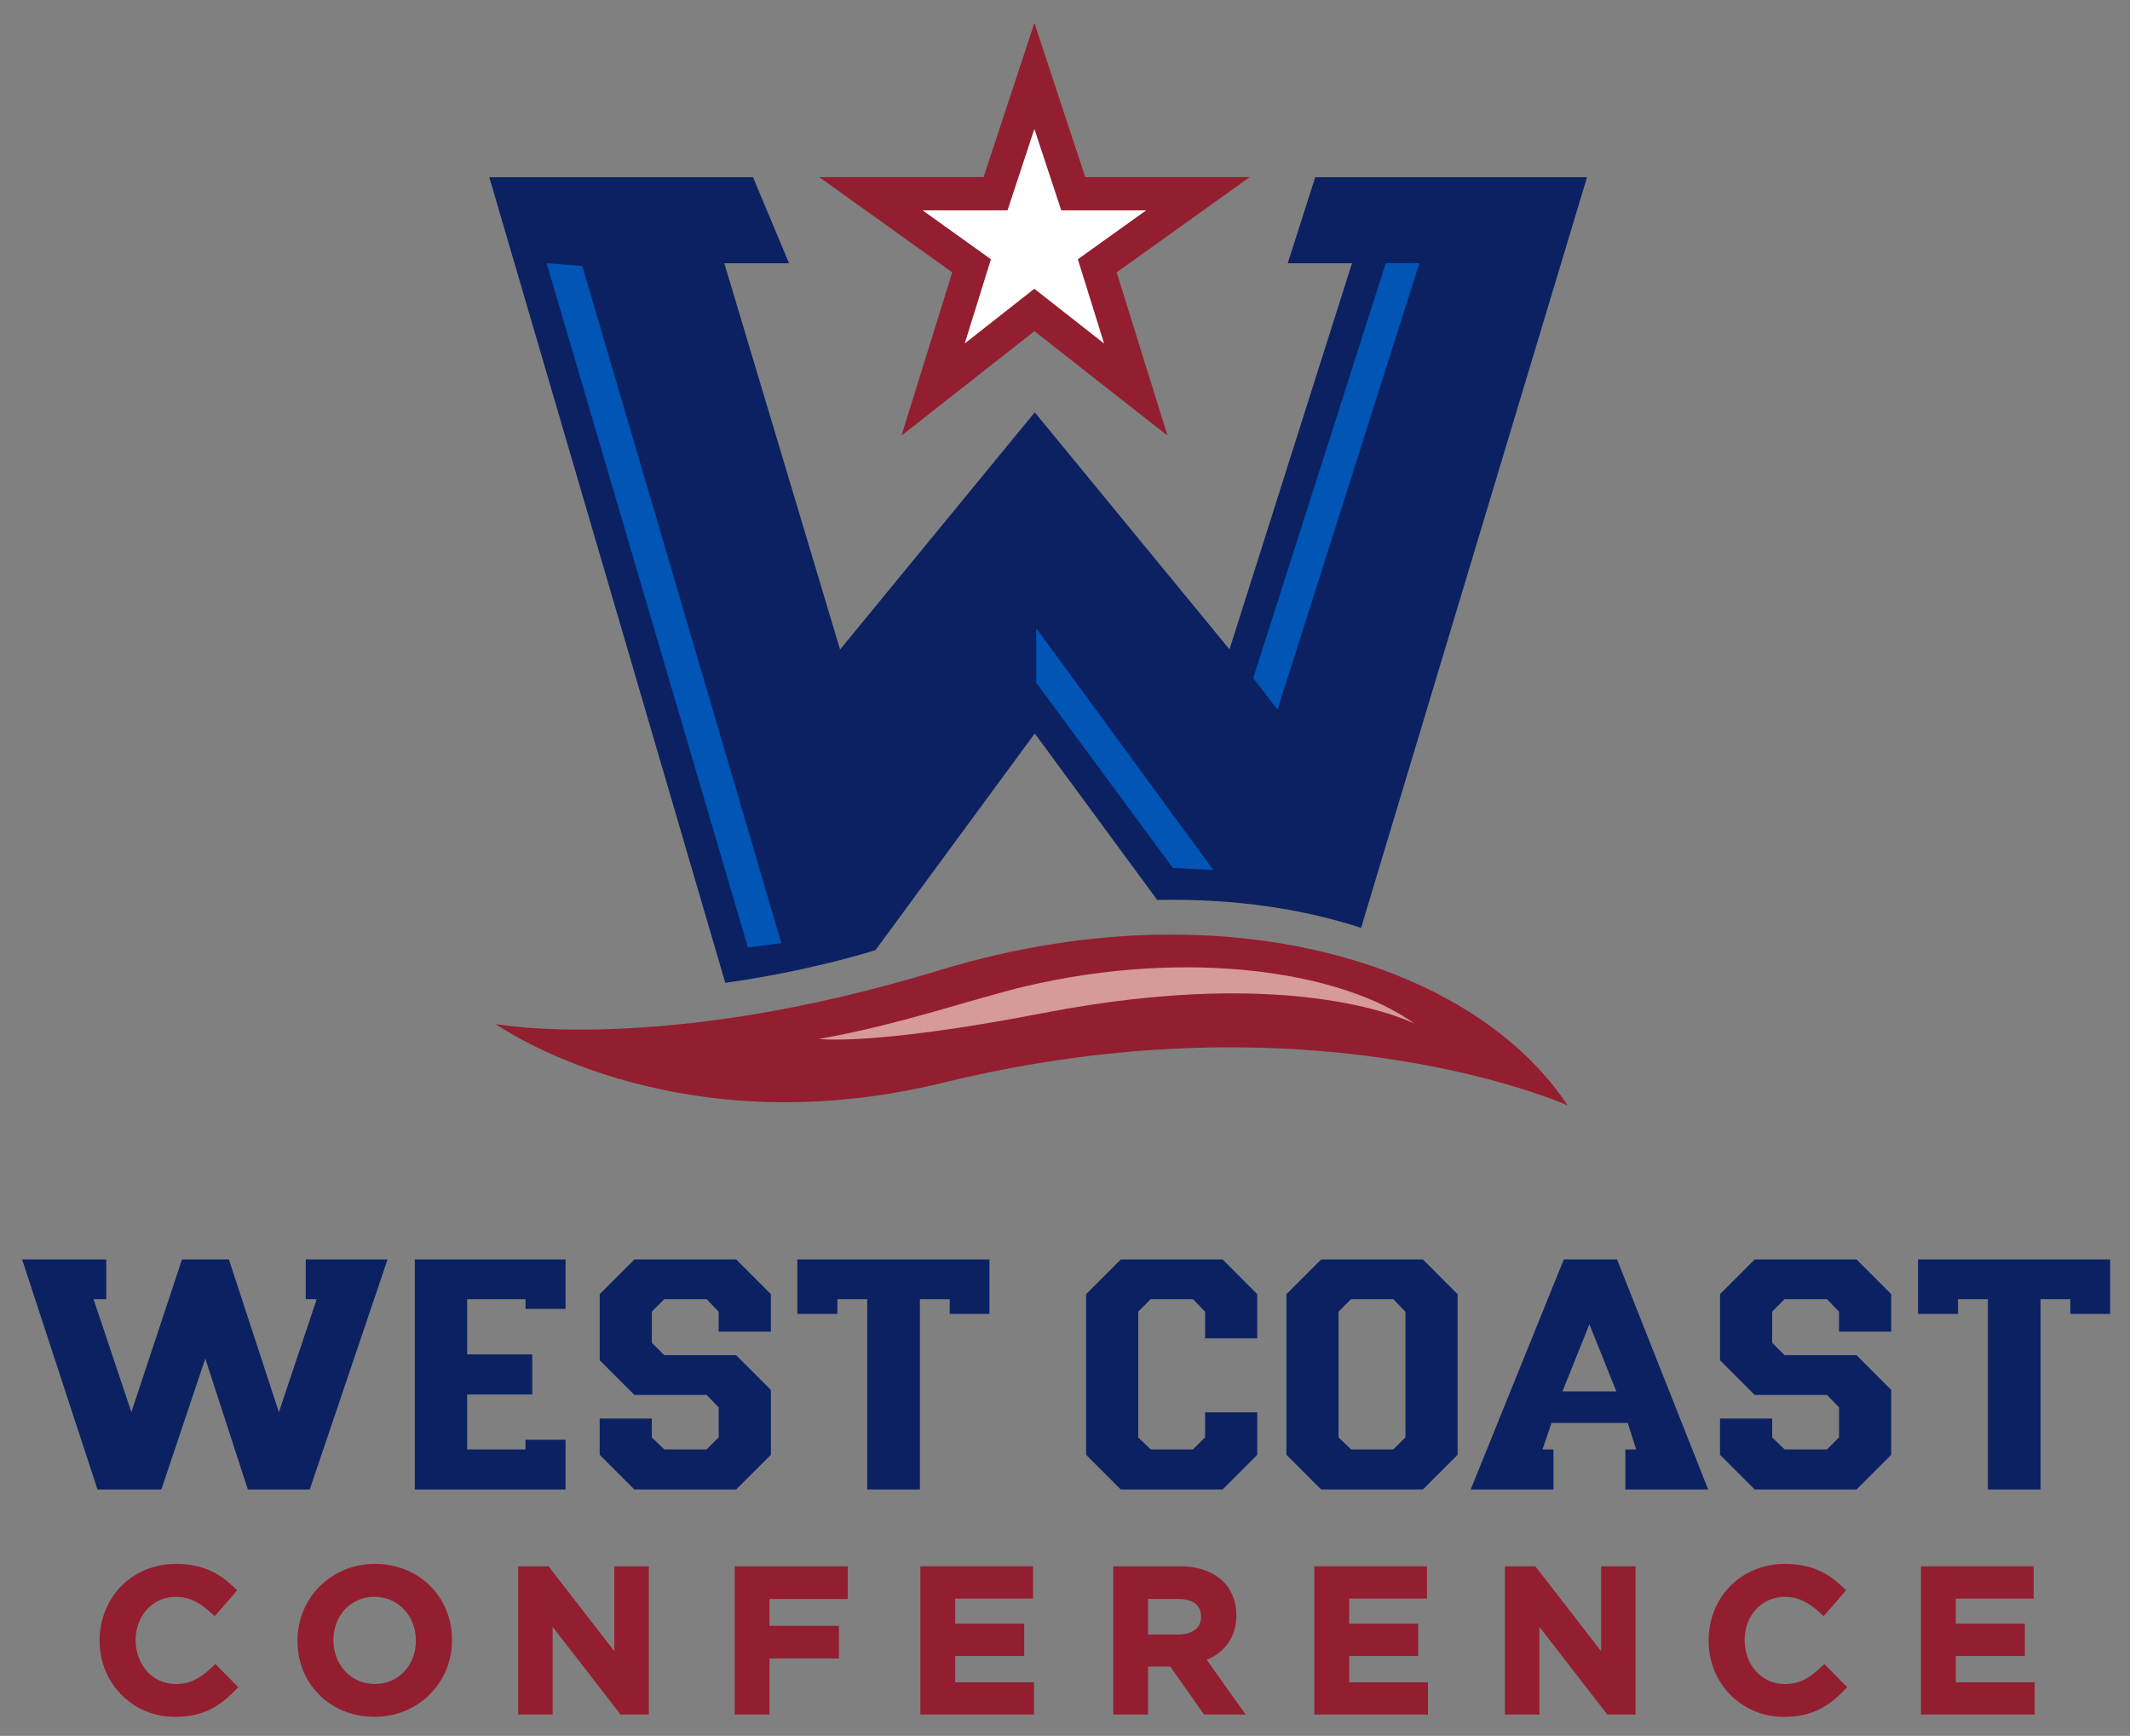
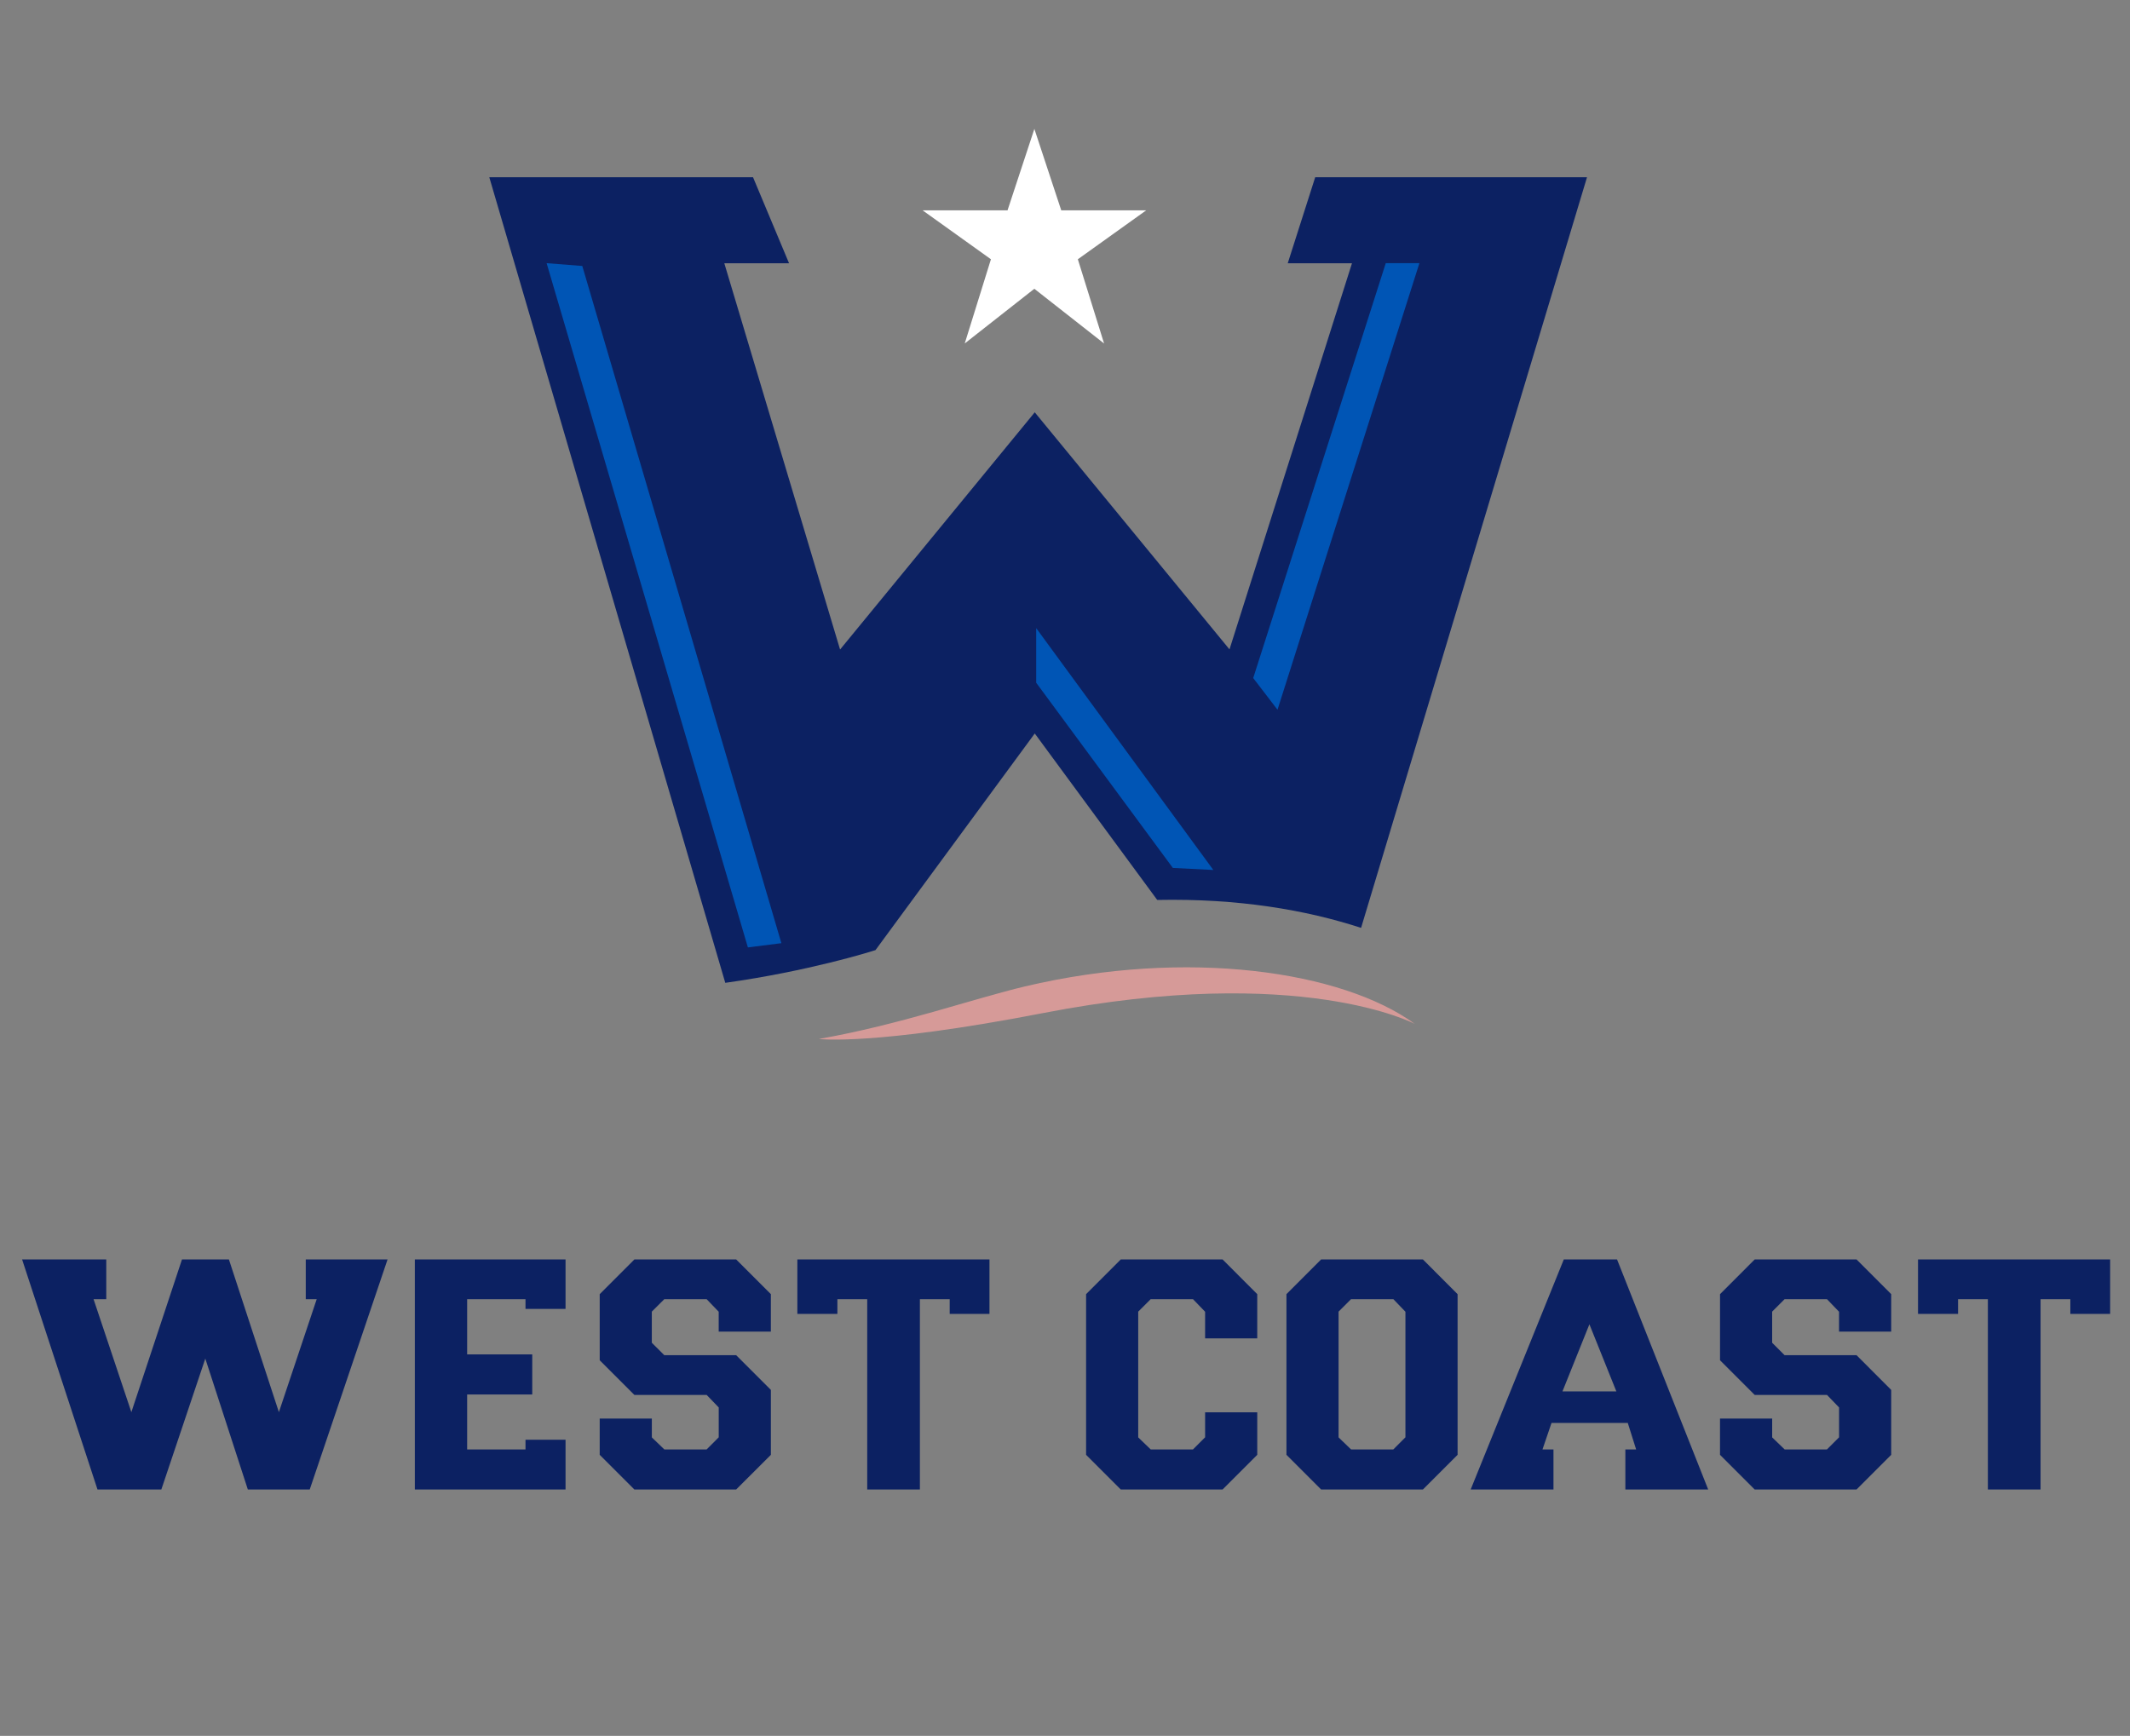
<svg xmlns="http://www.w3.org/2000/svg" xml:space="preserve" height="124.06" viewBox="0 0 152.189 124.057" width="152.19" version="1.1">
  <rect x="0" y="0" width="152.189" height="124.057" fill="#808080" stroke="none" />
  <g transform="matrix(1.25 0 0 -1.25 -60.525 943.94)">
    <g transform="translate(1.263 1.083)">
-       <path d="m73.449 1.105-3.631 11.014h-11.748l9.508 6.807-3.629 11.67 9.5-7.467 9.51 7.467-3.635-11.67 9.508-6.807h-11.75l-3.633-11.014zm9.377 65.148c-5.108 0.04-10.567 0.842-16.166 2.551-19.89 6.07-31.701 3.84-31.701 3.84s12.52 8.958 31.969 4.195c26.611-6.519 44.627 1.627 44.627 1.627-4.92-7.441-15.681-12.315-28.734-12.213zm-70.717 44.976c-3.107 0-5.451 2.362-5.451 5.494 0 3.049 2.363 5.438 5.381 5.438 1.738 0 3.011-0.555 4.264-1.857l0.258-0.268-1.631-1.652-0.27 0.252c-0.777 0.726-1.48 1.178-2.564 1.178-1.633 0-2.863-1.354-2.863-3.147 0-1.761 1.231-3.086 2.863-3.086 0.89 0 1.66 0.342 2.494 1.117l0.289 0.268 1.605-1.848-0.264-0.252c-0.846-0.809-1.998-1.637-4.111-1.637zm14.219 0c-3.104 0-5.535 2.413-5.535 5.494 0 3.099 2.367 5.436 5.508 5.436 3.104 0 5.535-2.412 5.535-5.492 0-3.099-2.368-5.438-5.508-5.438zm100.74 0c-3.107 0-5.449 2.362-5.449 5.494 0 3.049 2.363 5.438 5.381 5.438 1.736 0 3.01-0.555 4.262-1.857l0.258-0.268-1.629-1.652-0.271 0.252c-0.777 0.726-1.478 1.178-2.562 1.178-1.634 0-2.863-1.354-2.863-3.147 0-1.761 1.23-3.086 2.863-3.086 0.89 0 1.659 0.342 2.494 1.117l0.287 0.268 1.605-1.848-0.262-0.252c-0.848-0.809-1.998-1.637-4.113-1.637zm-90.504 0.17v10.594h2.463v-6.264l4.854 6.264h2.014v-10.594h-2.461v6.066l-4.701-6.066h-2.168zm15.471 0v10.594h2.488v-4.004h4.959v-2.334h-4.959v-1.922h5.59v-2.334h-8.078zm13.264 0v10.594h8.121v-2.307h-5.633v-1.879h4.932v-2.309h-4.932v-1.793h5.562v-2.307h-8.051zm13.783 0v10.594h2.488v-3.428h1.586l2.414 3.428h2.975l-2.787-3.91c1.37-0.565 2.119-1.69 2.119-3.199 0-0.941-0.321-1.768-0.93-2.393-0.731-0.715-1.803-1.092-3.102-1.092h-4.764zm14.367 0v10.594h8.119v-2.307h-5.631v-1.879h4.932v-2.309h-4.932v-1.793h5.561v-2.307h-8.049zm13.621 0v10.594h2.461v-6.264l4.854 6.264h2.016v-10.594h-2.461v6.066l-4.699-6.066h-2.17zm29.725 0v10.594h8.119v-2.307h-5.631v-1.879h4.93v-2.307h-4.93v-1.795h5.561v-2.307h-8.049zm-110.5 2.18c1.688 0 2.961 1.352 2.961 3.144 0 1.761-1.261 3.09-2.934 3.09-1.689 0-2.961-1.354-2.961-3.147 0-1.76 1.261-3.088 2.934-3.088zm55.273 0.154h2.135c0.755 0 1.656 0.222 1.656 1.275 0 0.791-0.615 1.264-1.643 1.264h-2.148v-2.539z" transform="matrix(.8 0 0 -.8 47.525 753.64)" fill="#931e2f" />
      <path d="m106.28 737.56-3.978-3.126 1.497 4.813-3.907 2.798h4.856l1.534 4.655 1.536-4.655h4.857l-3.908-2.798 1.5-4.816-3.987 3.129z" fill="#fff" />
      <path d="m34.5 12.127 16.861 57.574c5.976-0.835 10.459-2.254 10.459-2.254 0.092-0.029 0.182-0.055 0.273-0.084l11.381-15.482 8.75 11.896c5.808-0.116 10.628 0.716 14.566 1.996l16.143-53.646h-19.42l-1.963 6.148h4.59l-8.752 27.596-13.914-16.943-13.91 16.953-8.271-27.605h4.625l-2.574-6.148h-18.844zm-33.381 77.342l5.387 16.441h4.562l3.141-9.355 3.039 9.355h4.422l5.561-16.441h-5.844v2.842h0.781l-2.701 8.072-3.572-10.914h-3.352l-3.617 10.914-2.701-8.072h0.908v-2.842h-6.014zm28.061 0v16.441h10.768v-3.557h-2.861v0.695h-4.17v-3.93h4.652v-2.863h-4.652v-3.945h4.17v0.695h2.861v-3.537h-10.768zm15.688 0-2.478 2.481v4.725l2.478 2.478h5.164l0.861 0.895v2.133l-0.867 0.869h-3.016l-0.896-0.863v-1.348h-3.725v2.594l2.478 2.478h7.271l2.481-2.478v-4.641l-2.481-2.481h-5.135l-0.891-0.889v-2.223l0.891-0.889h3.027l0.861 0.896v1.42h3.727v-2.678l-2.481-2.481h-7.271zm11.643 0v3.894h2.861v-1.053h2.131v13.6h3.764v-13.6h2.129v1.053h2.842v-3.894h-13.727zm23.109 0-2.478 2.481v11.482l2.478 2.478h7.273l2.478-2.478v-3.037h-3.725v1.785l-0.869 0.869h-3.016l-0.895-0.863v-8.986l0.889-0.889h3.027l0.863 0.896v1.902h3.725v-3.16l-2.478-2.481h-7.273zm14.314 0-2.477 2.481v11.482l2.477 2.478h7.273l2.478-2.478v-11.482l-2.478-2.481h-7.273zm17.34 0-6.654 16.441h5.916v-2.863h-0.785l0.646-1.895h5.447l0.598 1.895h-0.77v2.863h5.918l-6.512-16.441h-3.805zm13.641 0-2.478 2.481v4.725l2.478 2.478h5.166l0.861 0.895v2.133l-0.869 0.869h-3.016l-0.895-0.863v-1.348h-3.727v2.594l2.478 2.478h7.275l2.478-2.478v-4.641l-2.478-2.481h-5.139l-0.889-0.889v-2.223l0.889-0.889h3.029l0.861 0.896v1.42h3.727v-2.678l-2.478-2.481h-7.275zm11.668 0v3.894h2.861v-1.053h2.131v13.6h3.764v-13.6h2.127v1.053h2.844v-3.894h-13.727zm-40.512 2.842h3.027l0.861 0.896v8.973l-0.867 0.869h-3.016l-0.895-0.863v-8.986l0.889-0.889zm17.033 1.793 1.926 4.797h-3.852l1.926-4.797z" transform="matrix(.8 0 0 -.8 47.525 753.64)" fill="#0c2162" />
      <path d="m38.596 18.27 14.381 48.9 2.393-0.303-14.225-48.396-2.549-0.201zm59.957 0-9.471 29.65 1.736 2.264 10.139-31.914h-2.404zm-24.977 26.084v3.9l9.764 13.236 2.893 0.146-12.656-17.283z" transform="matrix(.8 0 0 -.8 47.525 753.64)" fill="#0055b5" />
      <path d="m93.965 694.67c4.624 0.81 8.869 2.315 11.784 3.005 9.282 2.194 18.142 0.875 22.283-2.147 0 0-6.51 3.479-21.242 0.624-9.726-1.886-12.825-1.482-12.825-1.482" fill="#d69a98" />
    </g>
  </g>
</svg>